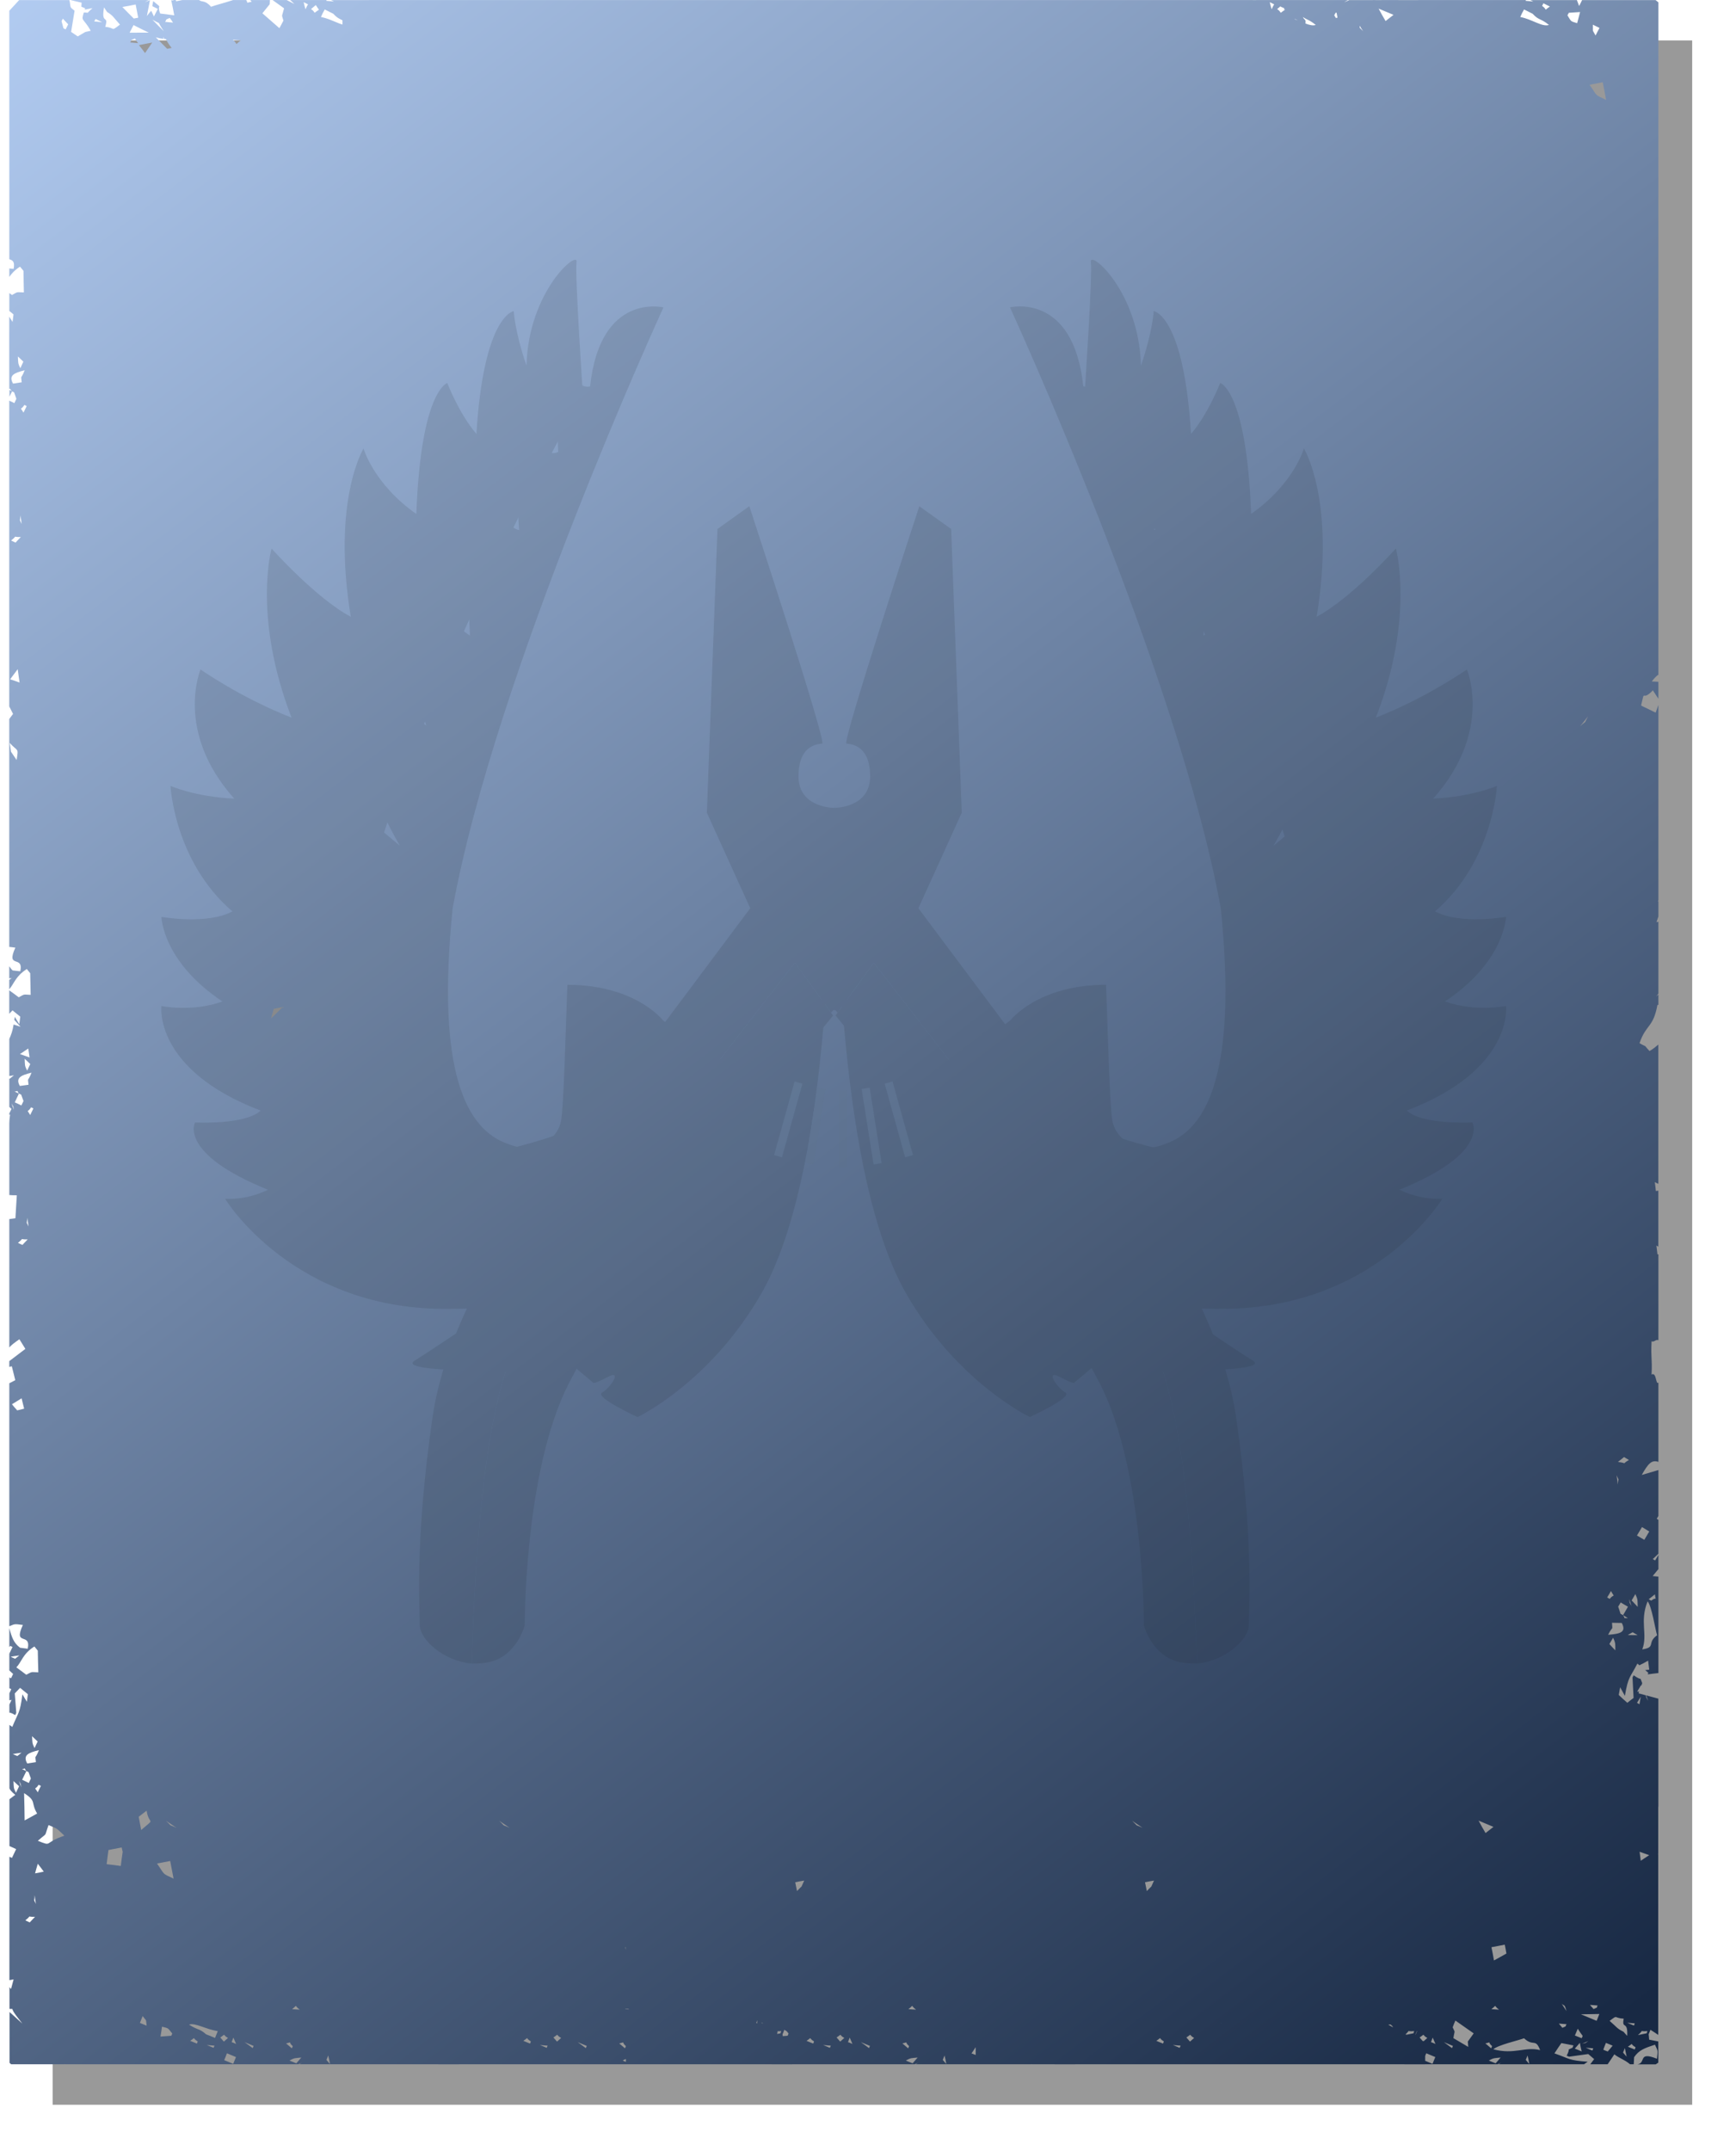
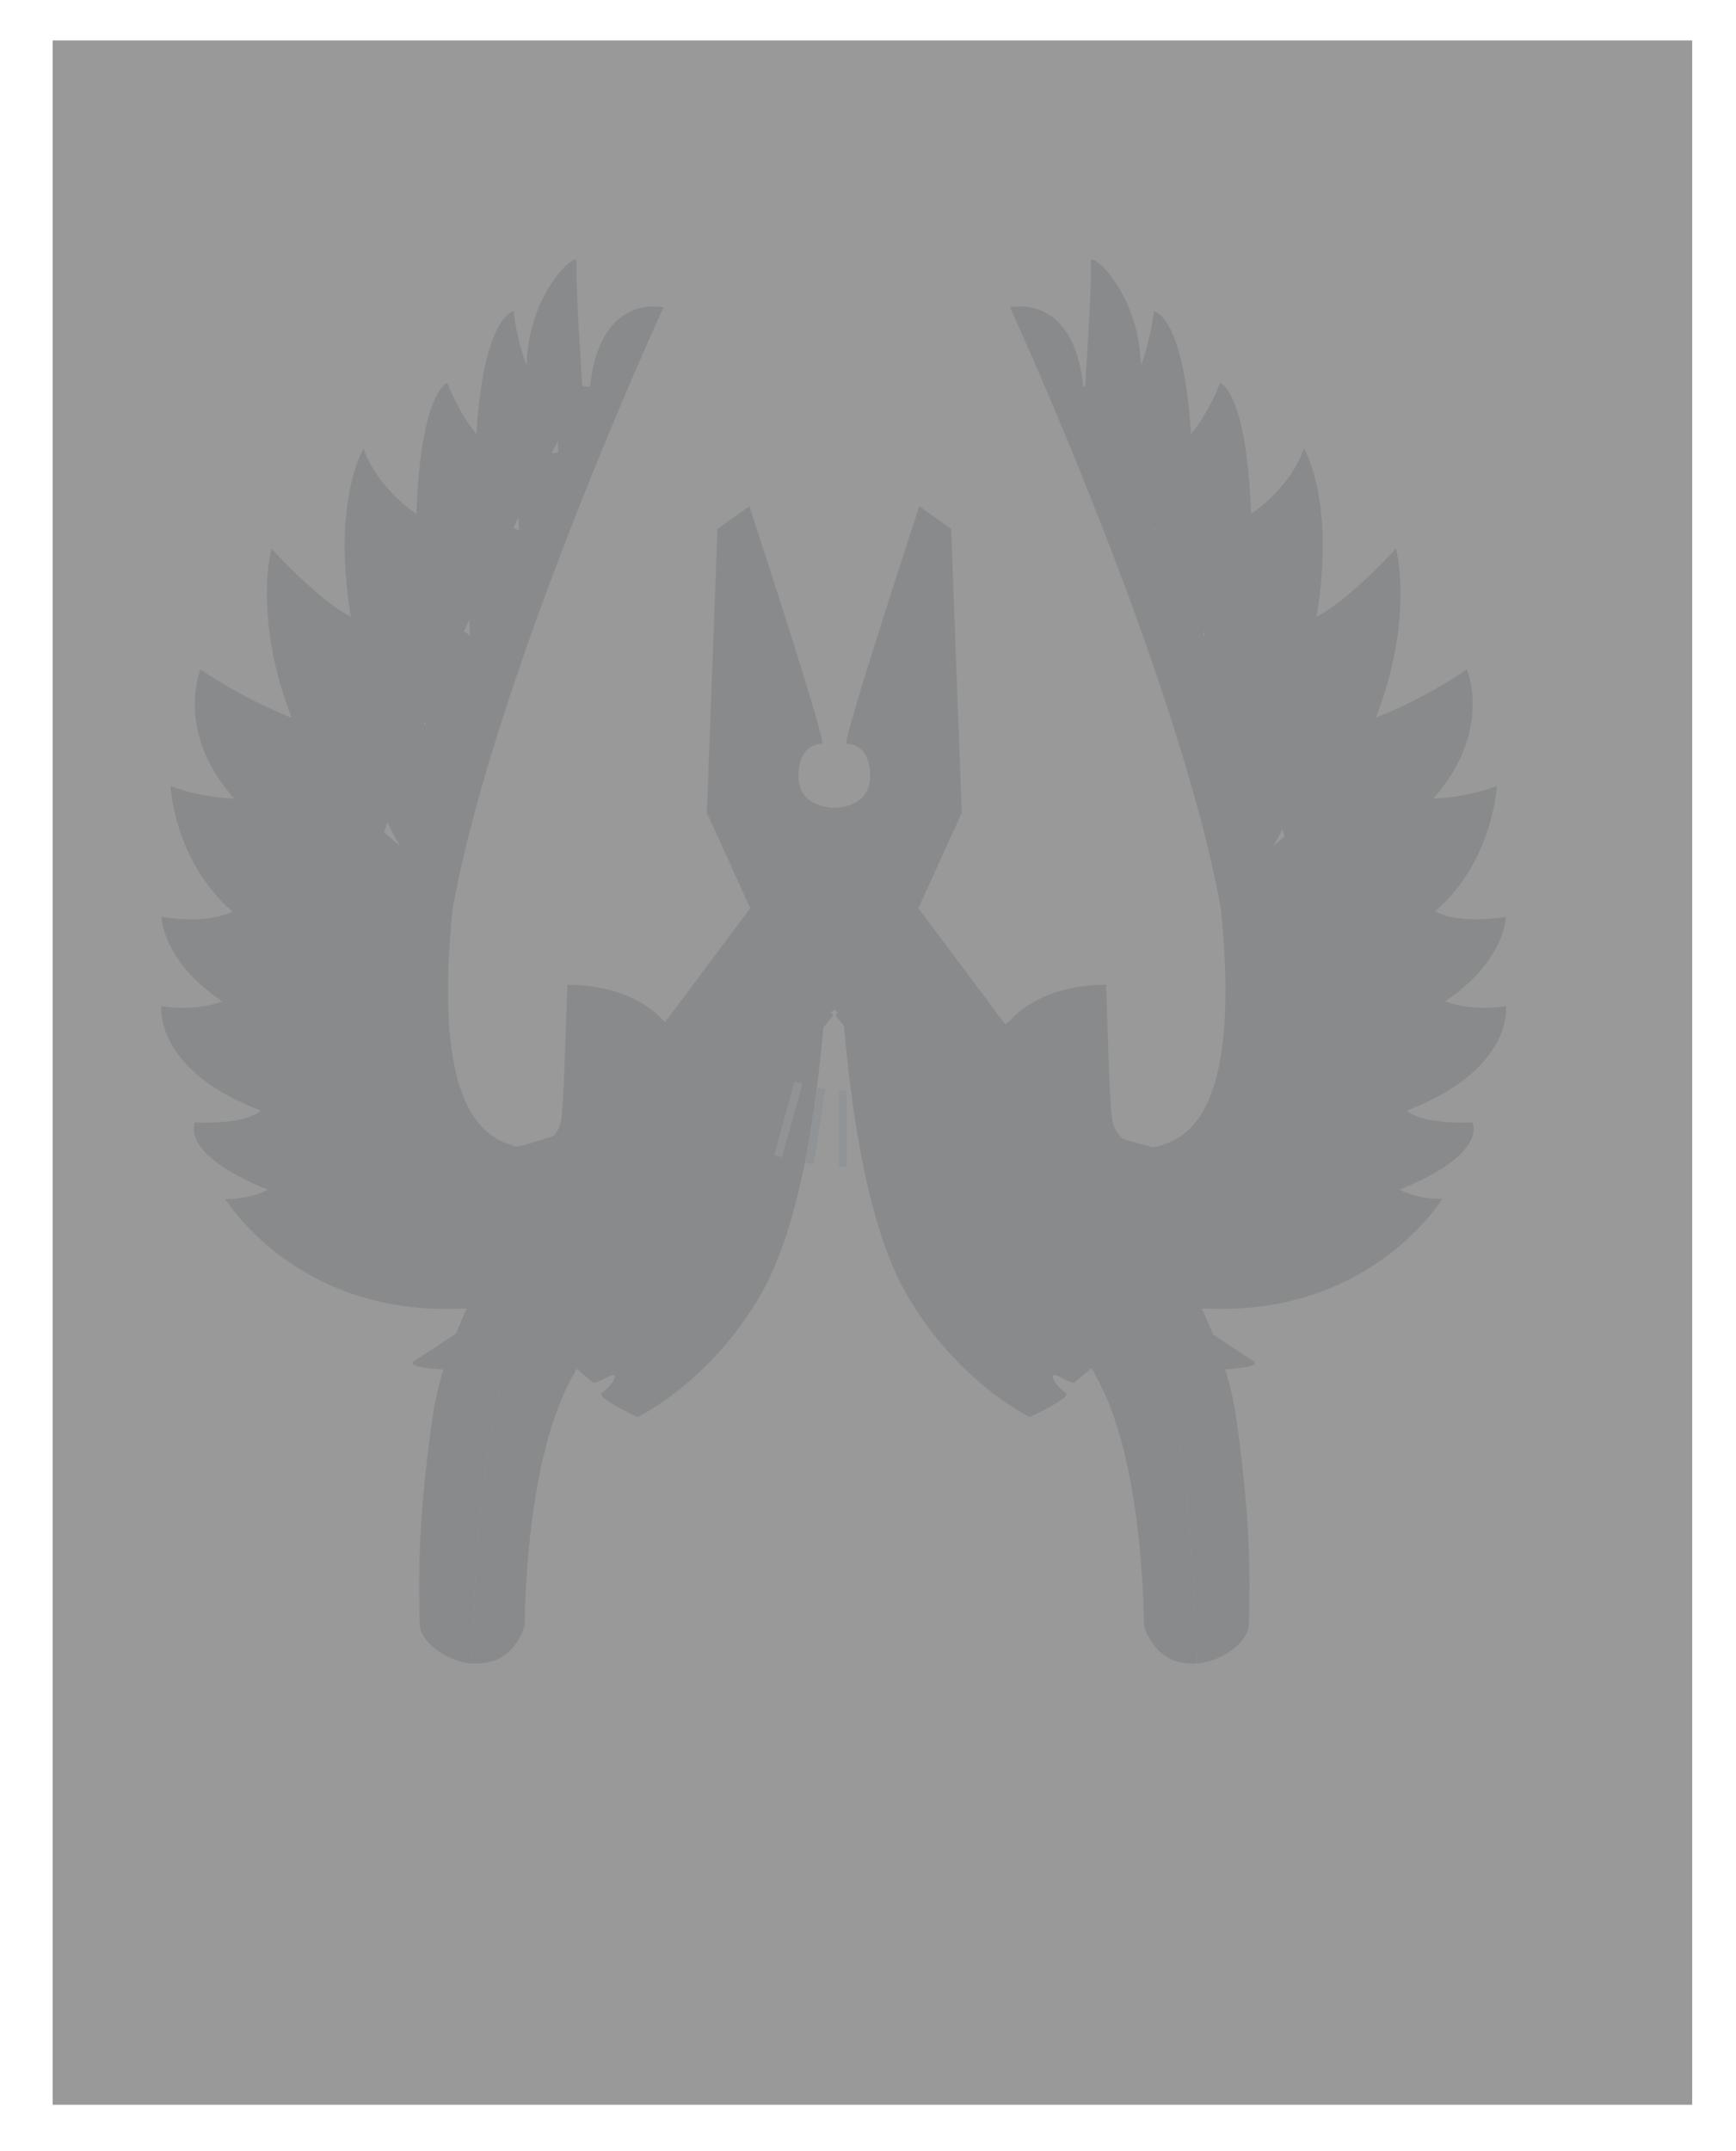
<svg xmlns="http://www.w3.org/2000/svg" width="180" height="223" viewBox="0 0 180 223" fill="none">
  <g filter="url(#filter0_f)">
    <rect x="5.457" y="4.191" width="170" height="214" fill="black" fill-opacity="0.4" />
  </g>
-   <path fill-rule="evenodd" clip-rule="evenodd" d="M170.696 175.754C170.759 175.94 170.828 176.133 170.883 176.319C170.627 175.809 170.703 176.05 170.662 175.749C170.406 175.673 170.151 175.604 169.89 175.542C169.91 175.48 169.938 175.418 169.959 175.356C169.89 175.356 169.821 175.356 169.758 175.356C169.89 175.142 170.021 174.922 170.145 174.703C170.159 174.716 170.173 174.73 170.187 174.744C170.214 174.654 170.242 174.572 170.277 174.482C169.938 173.657 170.373 174.372 169.394 173.67C169.353 173.746 169.311 173.815 169.27 173.891C169.304 174.606 169.339 175.309 169.38 176.018C169.152 176.183 168.945 176.348 168.733 176.521C168.436 176.266 168.138 175.99 167.843 175.709C167.898 175.44 167.933 175.192 167.988 174.911C168.147 175.215 168.32 175.495 168.479 175.799C168.831 173.741 169.004 173.962 169.776 172.454C169.852 172.516 169.921 172.578 169.997 172.64C170.059 172.557 170.142 172.592 170.886 172.15C170.921 172.468 170.962 172.769 171.004 173.086C170.859 173.107 170.721 173.121 170.582 173.134C170.693 173.224 170.797 173.314 170.907 173.403C170.886 173.465 170.866 173.521 170.852 173.576C171.225 173.521 171.589 173.479 171.955 173.438V163.444C171.755 163.43 171.562 163.396 171.361 163.382C171.555 163.141 171.755 162.9 171.955 162.66V161.194C171.845 161.387 171.727 161.587 171.617 161.764C171.534 161.716 171.458 161.674 171.368 161.626C171.562 161.44 171.769 161.247 171.954 161.07V157.549C171.898 157.514 171.829 157.487 171.781 157.445C171.85 157.342 171.905 157.245 171.954 157.142V152.393C171.38 152.558 170.809 152.737 170.228 152.903C170.89 151.726 171.249 151.305 171.954 151.546V143.321C171.67 143.638 171.769 142.179 171.246 142.496C171.328 140.617 171.156 140.941 171.246 139.049C171.543 139.159 171.657 138.82 171.954 138.93V130.024C171.926 130.031 171.898 130.038 171.857 130.038C171.829 129.728 171.774 129.419 171.746 129.123C171.857 129.185 171.885 129.192 171.947 129.233V123.431C171.864 123.444 171.788 123.451 171.691 123.465C171.664 123.169 171.622 122.846 171.581 122.543C171.767 122.646 171.864 122.688 171.947 122.722V108.281C171.636 108.55 171.327 108.798 171.03 108.955C170.278 108.143 170.94 108.672 169.995 108.143C170.698 106.113 171.403 106.601 171.857 104.164C171.885 104.171 171.926 104.171 171.954 104.178V103.104C171.885 103.166 171.843 103.207 171.712 103.318C171.795 103.214 171.871 103.111 171.954 103.001V95.561C171.885 95.568 171.816 95.582 171.753 95.589C171.822 95.403 171.891 95.203 171.954 95.016V93.453C171.94 93.453 171.926 93.453 171.912 93.46C171.94 93.378 171.94 93.357 171.954 93.302V73.073C171.857 73.342 171.767 73.611 171.67 73.878C171.159 73.63 170.664 73.382 170.159 73.142C170.601 71.216 170.166 72.846 171.38 71.566C171.574 71.862 171.767 72.143 171.954 72.439V70.678C171.726 70.664 171.505 70.657 171.271 70.644C171.575 70.237 171.776 70.059 171.954 69.942V0.246L171.664 0.01H164.04C163.943 0.196 163.881 0.375 163.729 0.622C163.653 0.415 163.584 0.208 163.501 0.01H158.672C158.783 0.065 158.879 0.113 158.99 0.162C158.72 0.134 158.451 0.099 158.183 0.086C158.197 0.058 158.211 0.031 158.225 0.003H157.427H154.437H154.078H152.615H152.339H150.29H149.883H148.525H147.064V0.01H145.007C145.003 0.006 144.997 0.006 144.993 0.003H143.268C143.257 0.005 143.245 0.008 143.233 0.01H142.592C142.592 0.008 142.591 0.005 142.591 0.003H142.335C142.333 0.005 142.332 0.008 142.33 0.01H139.857C139.851 0.02 139.846 0.031 139.843 0.041C139.694 0.106 139.542 0.165 139.399 0.225C139.399 0.224 139.397 0.22 139.397 0.218C139.746 0.012 139.713 0.022 139.838 0.003H134.041H131.656H130.254C130.256 0.005 130.259 0.008 130.261 0.01H129.908C129.907 0.008 129.903 0.005 129.898 0.003H129.791H128.435H128.159H126.11H125.703H124.345H120.813H119.088H118.413H118.157H115.66H107.478H97.773H93.986H93.626H92.164H91.887H89.839H89.431H88.076H84.543H82.818H82.143H81.887H79.39H71.208H68.412H64.624H64.265H62.802H62.526H60.478H60.07H58.714H55.182H53.457H52.782H52.526H50.028H41.847H38.253V0.01H35.507H34.317C34.427 0.065 34.524 0.113 34.635 0.162C34.365 0.134 34.096 0.099 33.828 0.086C33.843 0.058 33.857 0.031 33.871 0.003H30.084C30.229 0.141 30.394 0.272 30.526 0.417C30.256 0.272 29.987 0.141 29.724 0.003H28.261C28.655 0.286 29.04 0.568 29.455 0.863C29.192 1.916 29.192 1.392 29.386 2.136C29.248 2.398 29.123 2.653 28.971 2.921C28.391 2.41 27.792 1.895 27.206 1.378C27.448 1.068 27.703 0.76 27.964 0.442C27.973 0.299 27.973 0.148 27.987 0.003H25.938C25.994 0.065 26.049 0.127 26.097 0.182C25.413 0.306 25.759 0.361 25.531 0.003H24.172C23.31 0.293 22.282 0.548 21.881 0.704C21.275 -0.018 20.909 0.251 20.64 0.003H18.914C18.7 0.044 18.479 0.093 18.26 0.134C18.253 0.093 18.239 0.044 18.239 0.003H17.983C17.969 0.024 17.956 0.044 17.942 0.058C17.873 0.044 17.817 0.031 17.755 0.017C17.873 0.541 17.969 1.063 18.066 1.587C17.598 1.532 17.094 1.463 16.605 1.401C16.19 0.258 17.02 1.063 15.888 0.113C15.824 0.382 15.81 0.506 15.797 0.642C15.983 0.739 16.177 0.828 16.368 0.925C16.223 1.187 16.092 1.44 15.961 1.709C15.873 1.511 15.776 1.318 15.679 1.118C15.631 1.18 15.534 1.256 15.23 1.663C15.341 1.118 15.444 0.568 15.548 0.017C15.37 0.099 15.177 0.168 15.004 0.244C15.412 0.003 15.356 0.024 15.486 0.003H7.306C7.698 0.099 8.057 0.189 8.465 0.279C8.458 0.423 8.451 0.554 8.437 0.697C8.576 0.753 8.693 0.808 8.831 0.856C8.802 0.932 8.802 0.939 8.781 1.001C9.044 0.946 9.313 0.897 9.595 0.842C8.802 1.518 9.368 1.283 8.691 1.297C8.389 2.261 8.608 1.792 9.41 3.189C9.223 3.231 9.03 3.272 8.85 3.313C8.588 3.458 8.332 3.617 8.064 3.775C7.85 3.624 7.595 3.458 7.373 3.307C7.491 2.578 7.608 1.84 7.733 1.111C7.147 0.663 7.387 0.849 7.194 0.01H1.985L1.415 0.627L0.966 1.115V26.873C1.256 26.976 1.579 27.066 1.408 27.878C1.263 27.864 1.111 27.843 0.966 27.829V28.703C1.208 28.358 1.518 28.002 2.076 27.643C2.194 27.788 2.311 27.933 2.436 28.078C2.442 28.827 2.463 29.579 2.477 30.314C1.657 30.294 1.897 30.218 1.242 30.583C1.152 30.514 1.062 30.445 0.966 30.383V32.234C1.111 32.358 1.263 32.475 1.401 32.593C1.366 32.855 1.339 33.117 1.304 33.377C1.187 33.204 1.076 33.011 0.959 32.825V40.308C1.045 40.282 1.035 40.287 1.214 40.535C1.138 40.501 1.062 40.461 0.98 40.42V41.121C1.075 40.94 1.161 40.758 1.249 40.57C1.32 40.603 1.391 40.641 1.463 40.673L1.698 41.34C1.629 41.485 1.56 41.637 1.491 41.788C1.318 41.707 1.138 41.625 0.959 41.535V73.232L1.353 74.009C1.214 74.175 1.097 74.368 0.959 74.533V98.163C1.104 98.17 1.27 98.191 1.593 98.239C0.572 100.49 2.475 98.947 2.104 100.69C1.835 100.662 1.572 100.634 1.311 100.6C1.152 100.467 1.083 100.31 0.959 100.173V101.425C1.049 101.412 1.132 101.405 1.214 101.391C1.132 101.453 1.049 101.52 0.959 101.582V102.553C1.484 101.941 1.607 101.21 2.779 100.454C2.904 100.598 3.007 100.743 3.132 100.888C3.145 101.637 3.166 102.389 3.18 103.132C2.36 103.097 2.607 103.028 1.945 103.387C1.62 103.145 1.29 102.897 0.959 102.663V105.093C1.076 104.976 1.18 104.865 1.297 104.741C1.567 104.962 1.836 105.175 2.104 105.394C2.062 105.656 2.035 105.918 2 106.178C1.848 105.93 1.689 105.668 1.537 105.415C1.517 105.553 1.503 105.601 1.482 105.725C1.696 105.96 1.917 106.208 2.13 106.44C1.888 106.364 1.653 106.289 1.413 106.206C1.296 106.907 1.164 107.245 0.964 107.7V111.548C1.123 111.521 1.296 111.5 1.448 111.472C1.303 111.583 1.157 111.7 1.012 111.824C0.999 111.817 0.978 111.81 0.964 111.803V114.748C1.047 114.817 1.109 114.886 1.192 114.955C1.109 115.114 1.047 115.272 0.964 115.424V115.555C0.992 115.548 1.019 115.541 1.047 115.541C0.978 116.003 0.971 116.256 0.964 116.456V123.884C1.192 123.898 1.399 123.918 1.743 123.911C1.688 124.695 1.639 125.495 1.598 126.286C1.391 126.321 1.176 126.348 0.964 126.376V139.681C1.192 139.426 1.503 139.185 2.012 138.835C2.213 139.173 2.434 139.502 2.632 139.833C2.08 140.254 1.529 140.672 0.962 141.1V141.698C1.059 141.677 1.135 141.656 1.225 141.636C1.349 142.111 1.46 142.592 1.584 143.075C1.384 143.185 1.17 143.288 0.964 143.399V168.583C1.584 168.335 1.461 168.335 2.372 168.452C1.33 170.703 3.24 169.167 2.876 170.917C2.607 170.875 2.351 170.848 2.083 170.813C1.415 170.317 1.221 169.733 0.966 168.783V170.744C1.007 170.696 1.028 170.682 1.069 170.62C1.145 170.662 1.214 170.696 1.297 170.737C1.187 170.965 1.09 171.185 0.973 171.418C0.973 171.418 0.973 171.418 0.966 171.411V173.166C1.104 173.29 1.228 173.407 1.36 173.531C1.29 173.682 1.214 173.834 1.145 173.979C1.09 173.951 1.028 173.924 0.973 173.896V175.018C1.042 175.053 1.111 175.08 1.173 175.108C1.104 175.252 1.035 175.39 0.973 175.535V176.257L1.201 176.223L0.973 176.698V177.544C1.028 177.544 1.145 177.538 1.572 177.793C1.607 177.71 1.648 177.641 1.689 177.565C1.634 176.884 1.579 176.223 1.531 175.549C1.717 175.356 1.897 175.163 2.083 174.97C2.353 175.19 2.622 175.411 2.89 175.63C2.848 175.892 2.821 176.154 2.793 176.414C2.634 176.152 2.468 175.897 2.323 175.644C2.068 177.653 1.909 177.467 1.275 179.023C1.171 178.954 1.081 178.878 0.978 178.816V185.389C1.033 185.527 1.151 185.713 1.584 186.063C1.377 186.214 1.176 186.373 0.978 186.518V191.391C0.985 191.384 0.985 191.384 0.992 191.378C1.206 191.481 1.441 191.577 1.674 191.688C1.529 191.998 1.384 192.3 1.239 192.603C1.149 192.561 1.073 192.52 0.976 192.479V205.274C1.121 205.247 1.273 205.219 1.411 205.192C1.315 205.529 1.225 205.865 1.142 206.196C1.087 206.127 1.031 206.058 0.983 205.996V208.254C1.522 208.282 1.024 208.082 1.672 208.942C1.879 209.217 2.094 209.493 2.313 209.774C1.878 209.367 1.43 208.983 0.988 208.576V213.848L1.157 213.993H6.741C6.748 213.986 6.748 213.979 6.748 213.972C6.755 213.979 6.769 213.986 6.783 213.993H30.94C31.058 213.944 31.168 213.896 31.293 213.848C31.092 213.958 31.085 213.965 31.058 213.993H35.531H39.894H40.541H41.282H41.324H42.341H44.666H45.046H45.45C45.443 213.994 45.44 213.998 45.431 214H47.59V213.993H64.897H65.488H65.606H70.65H70.692H74.443H75.091H76.891H79.215H79.595H79.999C79.993 213.994 79.989 213.998 79.98 214H82.139V213.993H94.847C94.965 213.944 95.076 213.896 95.2 213.848C94.999 213.958 94.993 213.965 94.965 213.993H101.165H103.801H104.449H106.248H106.917C106.924 213.986 106.924 213.979 106.924 213.972C106.931 213.979 106.944 213.986 106.958 213.993H108.573H108.953H109.357C109.35 213.994 109.347 213.998 109.338 214H111.497V213.993H125.342H131.095H131.114C131.119 213.991 131.123 213.989 131.128 213.987C131.131 213.989 131.133 213.991 131.136 213.993H131.231H140.067H140.715H142.515H144.839H145.219H145.624C145.617 213.994 145.613 213.998 145.605 214H147.763V213.993H155.29C155.408 213.944 155.518 213.896 155.643 213.848C155.442 213.958 155.435 213.965 155.408 213.993H164.244C164.368 213.903 164.492 213.82 164.624 213.731C162.603 213.586 162.776 213.42 161.175 212.864C161.41 212.505 161.644 212.149 161.891 211.797C162.313 211.873 162.726 211.956 163.147 212.038C163.106 212.114 163.085 212.19 163.057 212.273C162.327 212.638 162.919 212.183 162.444 213.105C162.527 213.14 162.596 213.167 162.686 213.209C163.354 213.112 164.011 213.029 164.679 212.933C164.879 213.112 165.087 213.284 165.292 213.457C165.147 213.636 165.03 213.822 164.891 213.994H166.691C166.926 213.65 167.168 213.3 167.387 212.962C167.871 213.362 168.415 213.486 169.016 213.994H169.396C169.403 213.746 169.417 213.498 169.437 213.259C169.942 212.516 170.527 212.316 171.596 211.964C171.921 212.666 171.907 212.474 171.81 213.424C169.79 212.619 170.714 213.858 169.783 214.003H171.677L171.942 213.825V211.628C171.631 211.566 171.315 211.504 170.997 211.442C170.983 211.256 170.969 211.063 170.942 210.886C171.011 210.734 171.066 210.575 171.128 210.417C171.646 210.755 171.831 210.865 171.935 210.948V192.232C171.921 192.219 171.921 192.219 171.907 192.205C171.921 192.198 171.935 192.191 171.935 192.184V187.302H171.948V177.165V176.962V176.092C171.537 175.975 171.125 175.864 170.696 175.754ZM2.422 37.489C2.318 37.723 2.214 37.944 2.111 38.169C1.828 37.627 1.897 37.578 1.855 36.951C2.042 37.13 2.235 37.309 2.422 37.489ZM1.353 39.767C0.869 38.914 1.463 38.659 2.56 38.383C2.132 39.464 2.173 38.748 2.249 39.629C1.945 39.677 1.648 39.725 1.353 39.767ZM1.724 78.786C1.531 78.497 1.337 78.214 1.138 77.926C1.097 77.616 1.056 77.314 1 77.011C1.862 77.968 1.931 77.444 1.724 78.786ZM1.049 70.423C1.304 70.071 1.574 69.715 1.835 69.37C1.897 69.832 1.966 70.299 2.028 70.754C1.696 70.637 1.373 70.519 1.049 70.423ZM1.607 56.25C1.461 56.175 1.309 56.106 1.151 56.03C1.943 55.411 1.164 55.706 2.157 55.671C1.973 55.859 1.793 56.052 1.607 56.25ZM2.111 53.429C2.166 53.733 2.208 54.027 2.249 54.324C1.98 53.691 2.083 54.248 2.111 53.429ZM2.436 42.774C2.028 42.08 2.132 42.609 2.532 41.976C2.615 42.017 2.691 42.059 2.767 42.1C2.65 42.326 2.546 42.54 2.436 42.774ZM1.194 114.392C1.484 114.909 1.318 114.481 1.436 115.059C1.36 114.84 1.277 114.605 1.194 114.392ZM1.786 146.206C1.6 146.006 1.413 145.792 1.24 145.573C1.572 145.374 1.909 145.153 2.24 144.955C2.33 145.313 2.406 145.67 2.503 146.028C2.263 146.089 2.035 146.158 1.786 146.206ZM2.931 108.693C2.973 108.989 3.028 109.311 3.063 109.622C2.731 109.497 2.394 109.387 2.069 109.27C2.36 109.086 2.65 108.879 2.931 108.693ZM3.139 110.304C3.028 110.538 2.924 110.759 2.814 110.992C2.531 110.44 2.593 110.385 2.558 109.753C2.745 109.939 2.952 110.125 3.139 110.304ZM3.27 111.198C2.841 112.286 2.876 111.564 2.959 112.451C2.655 112.486 2.351 112.534 2.056 112.575C1.586 111.729 2.166 111.467 3.27 111.198ZM3.463 114.909C3.36 115.129 3.249 115.357 3.132 115.589C2.731 114.902 2.841 115.417 3.228 114.785C3.311 114.826 3.387 114.874 3.463 114.909ZM1.532 114.275C1.677 113.971 1.816 113.668 1.961 113.366C1.816 113.297 1.657 113.222 1.512 113.153C2.016 113.111 1.657 112.967 1.961 113.366C2.043 113.401 2.113 113.442 2.195 113.477C2.278 113.69 2.354 113.911 2.437 114.137C2.361 114.288 2.292 114.447 2.216 114.599C1.993 114.481 1.765 114.378 1.532 114.275ZM2.325 129.054C2.166 128.985 2.007 128.923 1.862 128.84C2.648 128.228 1.869 128.516 2.869 128.482C2.698 128.668 2.505 128.861 2.325 129.054ZM2.828 126.245C2.869 126.548 2.911 126.838 2.959 127.139C2.677 126.507 2.793 127.063 2.828 126.245ZM1.104 171.749C1.408 171.694 1.71 171.646 2.007 171.611C1.862 171.721 1.71 171.839 1.565 171.956C1.408 171.887 1.256 171.818 1.104 171.749ZM2.726 173.614C2.38 173.359 2.043 173.097 1.698 172.85C2.278 172.225 2.346 171.459 3.567 170.682C3.684 170.827 3.795 170.972 3.919 171.116C3.933 171.866 3.947 172.624 3.974 173.36C3.139 173.34 3.394 173.264 2.726 173.614ZM3.905 180.531C3.795 180.765 3.691 180.986 3.581 181.219C3.304 180.662 3.366 180.621 3.325 179.986C3.518 180.174 3.712 180.352 3.905 180.531ZM4.035 181.427C3.607 182.515 3.641 181.792 3.724 182.673C3.413 182.721 3.125 182.77 2.821 182.811C2.346 181.949 2.931 181.701 4.035 181.427ZM4.242 185.136C4.125 185.356 4.021 185.577 3.917 185.803C3.503 185.129 3.607 185.644 4.007 185.018C4.083 185.053 4.159 185.101 4.242 185.136ZM1.655 185.853C1.372 185.315 1.434 185.267 1.399 184.634C1.586 184.813 1.793 185 1.98 185.172C1.869 185.405 1.765 185.632 1.655 185.853ZM1.966 184.62C2.249 185.144 2.083 184.703 2.208 185.287C2.125 185.067 2.049 184.841 1.966 184.62ZM1.8 182.039C1.641 181.97 1.482 181.908 1.33 181.832C1.634 181.777 1.938 181.736 2.233 181.694C2.09 181.804 1.938 181.922 1.8 182.039ZM2.297 184.496C2.449 184.2 2.581 183.898 2.733 183.602C2.581 183.533 2.422 183.45 2.277 183.388C2.781 183.347 2.422 183.195 2.733 183.602C2.809 183.636 2.878 183.671 2.961 183.705C3.044 183.926 3.12 184.146 3.202 184.372C3.126 184.517 3.057 184.676 2.988 184.834C2.759 184.717 2.532 184.614 2.297 184.496ZM2.498 185.887C3.836 186.74 3.152 186.823 3.85 188C3.429 188.241 2.988 188.482 2.553 188.715C2.546 187.772 2.525 186.837 2.498 185.887ZM3.083 199.288C2.931 199.212 2.786 199.15 2.627 199.074C3.413 198.455 2.634 198.75 3.634 198.709C3.456 198.895 3.263 199.088 3.083 199.288ZM3.594 196.473C3.636 196.777 3.677 197.066 3.719 197.368C3.442 196.734 3.567 197.285 3.594 196.473ZM3.636 194.202C3.726 193.878 3.816 193.535 3.919 193.204C4.12 193.473 4.354 193.756 4.539 194.023C4.249 194.092 3.945 194.154 3.636 194.202ZM3.924 190.828C5.021 189.858 4.532 190.552 5.035 189.196C6.097 189.63 5.869 189.561 6.677 190.297C4.449 191.041 5.505 191.455 3.924 190.828ZM6.802 3.052C6.74 3.01 6.664 2.976 6.581 2.934C6.512 2.679 6.443 2.431 6.38 2.185C6.436 2.102 6.477 2.012 6.519 1.93C6.698 2.123 6.878 2.329 7.071 2.522C6.974 2.702 6.898 2.874 6.802 3.052ZM17.259 2.005C17.384 1.957 17.501 1.902 17.605 1.861C17.729 2.019 17.833 2.178 17.942 2.343C17.66 2.316 17.405 2.302 17.121 2.267C17.17 2.178 17.218 2.102 17.259 2.005ZM14.066 0.465C14.156 0.927 14.239 1.387 14.329 1.835C14.17 1.861 14.011 1.895 13.873 1.923C13.472 1.532 13.08 1.125 12.686 0.725C13.156 0.649 13.61 0.56 14.066 0.465ZM9.767 2.219C9.809 2.136 9.864 2.047 9.912 1.964C10.127 2.074 10.348 2.185 10.588 2.302C10.32 2.267 10.044 2.247 9.767 2.219ZM10.79 0.76C10.886 0.925 10.997 1.084 11.107 1.242C11.769 1.656 11.727 1.766 12.439 2.55C11.424 3.32 12.031 2.879 10.912 2.784C11.313 1.463 10.451 2.64 10.79 0.76ZM12.527 193.437C12.037 193.361 11.541 193.306 11.057 193.251C11.113 192.761 11.182 192.274 11.244 191.784C11.714 191.695 12.168 191.605 12.617 191.515C12.659 191.66 12.672 191.826 12.721 191.97C12.652 192.453 12.576 192.956 12.527 193.437ZM13.845 2.598C14.37 2.867 14.886 3.129 15.425 3.382C14.757 3.389 14.101 3.382 13.439 3.389C13.576 3.12 13.707 2.865 13.845 2.598ZM13.493 4.401C13.548 4.311 13.603 4.229 13.638 4.132C13.762 4.091 13.873 4.036 13.99 3.987C14.094 4.153 14.204 4.318 14.322 4.477C14.052 4.449 13.769 4.422 13.493 4.401ZM14.507 209.708C14.603 209.474 14.7 209.24 14.79 209C15.266 209.633 15.094 209.221 15.204 209.991C14.969 209.895 14.735 209.805 14.507 209.708ZM14.638 189.706C14.548 189.251 14.465 188.791 14.382 188.336C14.652 188.122 14.935 187.908 15.203 187.703C15.439 189.301 16.218 188.338 14.638 189.706ZM15.039 5.502C14.831 5.226 14.631 4.951 14.405 4.677C14.867 4.587 15.329 4.504 15.785 4.408C15.527 4.78 15.28 5.138 15.039 5.502ZM16.983 3.231C16.577 2.833 16.19 2.433 15.797 2.033C16.893 2.674 16.121 1.978 16.983 3.231ZM16.921 3.81C16.962 3.893 16.997 3.961 17.038 4.042C17.398 4.063 16.976 3.92 17.798 4.973C17.64 4.994 17.494 5.028 17.335 5.063C16.942 4.663 16.55 4.27 16.149 3.865C16.584 3.989 16.817 4.017 16.962 4.03C16.942 3.955 16.928 3.913 16.921 3.81ZM17.764 211.037C17.377 211.065 17.02 211.099 16.64 211.12C16.702 210.782 16.75 210.432 16.798 210.095C17.536 210.281 17.37 210.219 17.861 210.803C17.826 210.885 17.798 210.954 17.764 211.037ZM16.28 193.182C16.736 193.092 17.204 193.01 17.646 192.92C17.771 193.532 17.888 194.138 17.999 194.75C16.755 194.161 17.149 194.428 16.28 193.182ZM17.211 188.749C17.577 188.991 17.942 189.246 18.301 189.485C17.315 189.018 18.018 189.508 17.211 188.749ZM20.419 211.849C20.191 211.766 19.956 211.656 19.722 211.566C20.384 211.125 19.861 211.256 20.501 211.621C20.474 211.697 20.446 211.773 20.419 211.849ZM22.144 212.29C21.916 212.187 21.681 212.097 21.441 212C21.71 212.021 21.973 212.042 22.241 212.063C22.199 212.138 22.185 212.214 22.144 212.29ZM22.296 211.265C21.978 211.134 21.676 210.996 21.365 210.886C20.648 210.246 20.538 210.493 19.6 209.881C20.241 209.66 21.344 210.377 22.579 210.555C22.481 210.796 22.386 211.03 22.296 211.265ZM22.84 211.216C23.508 210.775 22.992 210.913 23.64 211.265C23.501 211.389 23.356 211.52 23.211 211.644C23.082 211.499 22.971 211.361 22.84 211.216ZM24.178 213.95C23.868 213.819 23.558 213.695 23.247 213.564C23.358 213.329 23.434 213.095 23.531 212.855C23.855 212.986 24.151 213.11 24.469 213.248C24.365 213.474 24.289 213.701 24.178 213.95ZM24.02 211.697C24.075 211.539 24.144 211.38 24.199 211.228C24.289 211.442 24.393 211.663 24.482 211.888C24.323 211.814 24.178 211.752 24.02 211.697ZM24.144 4.111C24.406 4.139 24.69 4.167 24.971 4.18C24.241 4.732 24.752 4.649 24.144 4.111ZM26.199 212.318C25.93 212.111 25.646 211.904 25.358 211.699C25.676 211.837 25.992 211.961 26.296 212.092C26.268 212.173 26.241 212.235 26.199 212.318ZM28.104 105.586C28.194 105.248 28.291 104.919 28.387 104.581C28.691 104.519 29.001 104.464 29.305 104.402C28.897 104.8 28.503 105.186 28.104 105.586ZM31.077 208.332C30.814 208.318 30.558 208.297 30.284 208.283C30.918 207.796 30.443 207.865 31.077 208.332ZM30.353 212.111C30.325 212.194 30.298 212.262 30.256 212.338C30.07 212.173 29.862 212 29.662 211.828C30.401 211.683 29.793 211.616 30.353 212.111ZM30.724 213.894C30.496 213.798 30.255 213.708 30.021 213.612C30.56 213.302 30.607 213.371 31.242 213.295C31.063 213.501 30.89 213.701 30.724 213.894ZM31.678 0.966C31.602 0.725 31.54 0.47 31.484 0.224C31.636 0.306 31.774 0.375 31.94 0.451C31.828 0.615 31.747 0.801 31.678 0.966ZM32.249 0.939C32.408 0.801 32.588 0.663 32.747 0.525C32.843 0.684 32.961 0.856 33.071 1.008C32.318 1.497 32.871 1.359 32.249 0.939ZM33.85 213.543C33.906 213.391 33.975 213.233 34.03 213.081C34.106 213.377 34.168 213.672 34.217 213.969C34.092 213.825 33.975 213.688 33.85 213.543ZM35.508 2.545C34.888 2.366 34.134 1.923 33.277 1.764C33.388 1.502 33.519 1.233 33.671 0.98C33.954 1.125 34.27 1.283 34.56 1.428C34.971 1.873 35.196 1.947 35.508 2.102V2.545ZM51.754 188.749C52.12 188.991 52.484 189.246 52.844 189.485C51.858 189.018 52.56 189.508 51.754 188.749ZM54.961 211.849C54.733 211.766 54.498 211.656 54.265 211.566C54.927 211.125 54.403 211.256 55.044 211.621C55.016 211.697 54.989 211.773 54.961 211.849ZM56.687 212.29C56.459 212.187 56.224 212.097 55.984 212C56.253 212.021 56.516 212.042 56.783 212.063C56.742 212.138 56.728 212.214 56.687 212.29ZM57.756 211.644C57.624 211.499 57.514 211.361 57.383 211.216C58.051 210.775 57.535 210.913 58.182 211.265C58.046 211.389 57.901 211.52 57.756 211.644ZM60.742 212.318C60.472 212.111 60.189 211.904 59.901 211.699C60.218 211.837 60.535 211.961 60.839 212.092C60.811 212.173 60.783 212.235 60.742 212.318ZM64.883 201.852V202.126C64.866 202.038 64.852 201.95 64.833 201.862C64.851 201.859 64.866 201.855 64.883 201.852ZM64.896 212.111C64.868 212.194 64.84 212.262 64.799 212.338C64.612 212.173 64.405 212 64.205 211.828C64.944 211.683 64.336 211.616 64.896 212.111ZM64.897 213.744C64.785 213.7 64.674 213.657 64.564 213.61C64.7 213.531 64.806 213.477 64.897 213.439V213.744ZM64.826 208.283C64.854 208.263 64.868 208.249 64.89 208.23V208.256C65.177 208.271 65.172 208.225 65.201 208.306C65.077 208.299 64.956 208.29 64.826 208.283ZM78.514 209.75C78.48 209.736 78.445 209.722 78.41 209.708C78.45 209.614 78.486 209.515 78.526 209.419C78.505 209.569 78.5 209.679 78.514 209.75ZM78.913 209.695C78.967 209.7 79.02 209.702 79.074 209.707C79.075 209.726 79.077 209.741 79.079 209.764C79.024 209.741 78.968 209.717 78.913 209.695ZM80.927 210.782C80.809 210.806 80.699 210.829 80.583 210.853C80.599 210.758 80.612 210.663 80.628 210.568C80.711 210.572 80.822 210.572 81.003 210.556C80.982 210.63 80.954 210.706 80.927 210.782ZM81.668 211.037C81.493 211.049 81.328 211.061 81.16 211.075C81.153 211.013 81.151 210.948 81.141 210.887C81.21 210.736 81.265 210.577 81.328 210.418C81.43 210.486 81.511 210.537 81.588 210.587C81.64 210.653 81.683 210.708 81.764 210.805C81.73 210.885 81.702 210.954 81.668 211.037ZM82.134 189.454V189.439C82.158 189.454 82.183 189.472 82.205 189.487C82.176 189.472 82.16 189.466 82.134 189.454ZM82.64 196.039C82.578 195.729 82.509 195.427 82.454 195.124C82.758 195.062 83.074 195 83.385 194.952C82.903 195.956 83.378 195.234 82.64 196.039ZM84.322 211.849C84.094 211.766 83.859 211.656 83.626 211.566C84.288 211.125 83.764 211.256 84.405 211.621C84.378 211.697 84.35 211.773 84.322 211.849ZM86.048 212.29C85.82 212.187 85.585 212.097 85.345 212C85.614 212.021 85.877 212.042 86.144 212.063C86.103 212.138 86.089 212.214 86.048 212.29ZM87.117 211.644C86.986 211.499 86.875 211.361 86.744 211.216C87.412 210.775 86.896 210.913 87.543 211.265C87.407 211.389 87.262 211.52 87.117 211.644ZM87.924 211.697C87.979 211.539 88.048 211.38 88.103 211.228C88.193 211.442 88.296 211.663 88.386 211.888C88.227 211.814 88.082 211.752 87.924 211.697ZM90.103 212.318C89.834 212.111 89.55 211.904 89.262 211.699C89.58 211.837 89.896 211.961 90.2 212.092C90.172 212.173 90.145 212.235 90.103 212.318ZM94.981 208.332C94.718 208.318 94.462 208.297 94.188 208.283C94.822 207.796 94.347 207.865 94.981 208.332ZM94.257 212.111C94.229 212.194 94.202 212.262 94.16 212.338C93.974 212.173 93.766 212 93.566 211.828C94.305 211.683 93.697 211.616 94.257 212.111ZM94.628 213.894C94.4 213.798 94.158 213.708 93.925 213.612C94.464 213.302 94.511 213.371 95.146 213.295C94.967 213.501 94.794 213.701 94.628 213.894ZM97.754 213.543C97.81 213.391 97.879 213.233 97.934 213.081C98.01 213.377 98.072 213.672 98.121 213.969C97.996 213.825 97.879 213.688 97.754 213.543ZM101.167 213.026C101.036 212.976 100.899 212.926 100.734 212.867C100.875 212.652 101.022 212.438 101.167 212.223V213.026ZM117.385 188.749C117.751 188.991 118.115 189.246 118.475 189.485C117.489 189.018 118.191 189.508 117.385 188.749ZM118.91 196.039C118.848 195.729 118.779 195.427 118.723 195.124C119.027 195.062 119.343 195 119.654 194.952C119.172 195.956 119.647 195.234 118.91 196.039ZM120.592 211.849C120.364 211.766 120.129 211.656 119.896 211.566C120.558 211.125 120.034 211.256 120.675 211.621C120.647 211.697 120.62 211.773 120.592 211.849ZM122.318 212.29C122.09 212.187 121.855 212.097 121.615 212C121.884 212.021 122.147 212.042 122.414 212.063C122.373 212.138 122.359 212.214 122.318 212.29ZM123.387 211.644C123.255 211.499 123.145 211.361 123.014 211.216C123.682 210.775 123.166 210.913 123.813 211.265C123.677 211.389 123.532 211.52 123.387 211.644ZM126.618 209.729C126.62 209.724 126.622 209.721 126.623 209.715C126.641 209.736 126.654 209.757 126.672 209.777C126.654 209.76 126.635 209.745 126.618 209.729ZM131.867 0.935C131.858 0.928 131.844 0.918 131.838 0.911C131.768 0.687 131.71 0.453 131.658 0.224C131.81 0.306 131.948 0.375 132.114 0.451C132.009 0.606 131.933 0.778 131.867 0.935ZM132.423 0.939C132.542 0.835 132.67 0.732 132.794 0.63C132.793 0.653 132.793 0.675 132.789 0.697C132.907 0.744 133.012 0.791 133.126 0.834C133.14 0.854 133.154 0.875 133.169 0.897C133.157 0.934 133.15 0.956 133.135 1.001C133.164 0.994 133.197 0.989 133.226 0.984C133.231 0.992 133.237 1.001 133.243 1.008C132.492 1.497 133.045 1.359 132.423 0.939ZM134.25 1.993C134.256 1.985 134.261 1.974 134.266 1.964C134.363 2.014 134.471 2.068 134.573 2.118C134.468 2.074 134.361 2.033 134.25 1.993ZM135.352 2.435C135.439 1.947 135.195 2.081 135.102 1.762C135.489 2.057 135.736 2.024 136.425 2.585C136.123 2.686 135.76 2.591 135.352 2.435ZM138.515 1.866C138.466 1.787 138.421 1.709 138.342 1.585C138.397 1.488 138.439 1.413 138.487 1.323C138.52 1.321 138.551 1.32 138.584 1.316C138.617 1.488 138.649 1.663 138.682 1.831C138.623 1.843 138.572 1.856 138.515 1.866ZM140.981 2.871C140.981 2.815 140.981 2.745 140.979 2.667C141.048 2.79 141.15 2.958 141.339 3.231C141.214 3.112 141.1 2.991 140.981 2.871ZM143.952 209.881C144.021 209.857 144.114 209.879 144.193 209.876C144.263 209.962 144.371 209.993 144.451 210.165C144.311 210.096 144.157 210.015 143.952 209.881ZM143.667 2.181C143.411 1.747 143.169 1.328 142.943 0.894C143.454 1.108 143.964 1.328 144.489 1.54C144.206 1.762 143.936 1.974 143.667 2.181ZM146.558 210.782C146.307 210.832 146.071 210.882 145.831 210.932C145.798 210.92 145.767 210.904 145.734 210.892C146.33 210.341 145.686 210.641 146.634 210.555C146.613 210.63 146.586 210.706 146.558 210.782ZM146.777 210.942C146.776 210.923 146.774 210.904 146.772 210.886C146.822 210.777 146.864 210.663 146.907 210.549C146.915 210.551 146.924 210.555 146.933 210.556C146.879 210.687 146.829 210.813 146.777 210.942ZM156.195 202.515C155.76 202.757 155.34 202.998 154.905 203.231C154.822 202.776 154.746 202.322 154.643 201.86C155.106 201.771 155.567 201.688 156.023 201.592C156.093 201.904 156.14 202.207 156.195 202.515ZM155.43 208.332C155.168 208.318 154.912 208.297 154.637 208.283C155.271 207.796 154.796 207.865 155.43 208.332ZM147.617 211.599C147.58 211.592 147.544 211.585 147.51 211.578C147.402 211.458 147.306 211.339 147.193 211.216C147.862 210.775 147.345 210.913 147.993 211.265C147.872 211.373 147.744 211.489 147.617 211.599ZM148.532 213.95C148.278 213.843 148.026 213.739 147.772 213.634V213.134C147.807 213.041 147.846 212.95 147.884 212.854C148.209 212.985 148.504 213.109 148.822 213.246C148.719 213.474 148.643 213.701 148.532 213.95ZM148.373 211.697C148.428 211.539 148.497 211.38 148.553 211.228C148.643 211.442 148.746 211.663 148.836 211.888C148.677 211.814 148.532 211.752 148.373 211.697ZM150.553 212.318C150.283 212.111 150 211.904 149.712 211.699C150.029 211.837 150.346 211.961 150.649 212.092C150.622 212.173 150.594 212.235 150.553 212.318ZM152.237 212.193C151.725 211.883 151.216 211.587 150.698 211.285C150.836 210.35 150.905 210.817 150.622 210.163C150.712 209.929 150.795 209.702 150.905 209.462C151.553 209.91 152.175 210.356 152.802 210.791C152.601 211.073 152.394 211.356 152.194 211.637C152.209 211.821 152.223 212.007 152.237 212.193ZM154.852 189.384C154.568 189.604 154.299 189.818 154.031 190.023C153.776 189.589 153.534 189.17 153.308 188.736C153.815 188.949 154.327 189.17 154.852 189.384ZM154.707 212.111C154.679 212.194 154.651 212.262 154.61 212.338C154.423 212.173 154.216 212 154.016 211.828C154.755 211.683 154.147 211.616 154.707 212.111ZM155.078 213.894C154.85 213.798 154.608 213.708 154.375 213.612C154.914 213.302 154.96 213.371 155.596 213.295C155.416 213.501 155.244 213.701 155.078 213.894ZM158.204 213.543C158.259 213.391 158.328 213.233 158.384 213.081C158.46 213.377 158.522 213.672 158.57 213.969C158.446 213.825 158.328 213.688 158.204 213.543ZM154.845 212.442C155.28 212.007 157.439 211.52 158.024 211.299C158.99 212.207 159.211 211.251 159.688 212.524C158.121 212.138 157.017 213.019 154.845 212.442ZM157.631 1.764C157.741 1.502 157.872 1.233 158.024 0.98C158.308 1.125 158.624 1.283 158.914 1.428C159.575 2.143 159.72 1.869 160.605 2.585C159.893 2.826 158.865 1.992 157.631 1.764ZM159.893 0.608C159.948 0.518 159.99 0.436 160.031 0.339C160.252 0.449 160.473 0.567 160.7 0.677C159.976 1.173 160.522 1.035 159.893 0.608ZM170.123 175.885C170.081 176.161 170.033 176.409 169.992 176.669C169.902 176.621 169.819 176.579 169.736 176.531C169.862 176.333 169.993 176.099 170.123 175.885ZM166.743 169.471C167.259 168.425 167.192 169.161 167.144 168.225C167.482 168.239 167.819 168.232 168.157 168.245C168.662 169.209 167.992 169.374 166.743 169.471ZM167.489 171.087C167.282 170.873 167.068 170.653 166.869 170.427C167.007 170.213 167.132 169.986 167.256 169.774C167.544 170.386 167.475 170.441 167.489 171.087ZM168.289 167.441C168.199 167.385 168.123 167.33 168.033 167.303C167.95 167.041 167.874 166.8 167.784 166.553C167.881 166.408 167.95 166.264 168.047 166.119C168.289 166.264 168.544 166.422 168.798 166.56C168.62 166.855 168.455 167.158 168.289 167.441C168.448 167.544 168.627 167.627 168.786 167.751C168.22 167.694 168.607 167.901 168.289 167.441ZM168.772 169.498C168.945 169.402 169.118 169.305 169.284 169.209C169.449 169.312 169.622 169.402 169.795 169.505C169.448 169.512 169.109 169.505 168.772 169.498ZM170.282 170.986C170.874 169.429 169.985 168.101 170.835 166.002C171.277 166.539 171.613 168.866 171.821 169.519C170.717 170.31 171.752 170.758 170.282 170.986ZM171.593 165.278C171.683 166.069 171.814 165.457 171.206 165.931C171.123 165.876 171.033 165.834 170.95 165.786C171.166 165.623 171.385 165.45 171.593 165.278ZM170.254 158.305C170.496 158.457 170.752 158.602 171.005 158.76C170.833 159.043 170.667 159.339 170.494 159.627C170.239 159.489 169.99 159.331 169.729 159.179C169.904 158.891 170.083 158.588 170.254 158.305ZM169.565 165.252C169.855 165.878 169.779 165.905 169.807 166.581C169.6 166.353 169.385 166.133 169.18 165.907C169.303 165.691 169.434 165.471 169.565 165.252ZM169.171 166.496C168.86 165.912 169.033 166.386 168.929 165.767C169.012 166.015 169.095 166.257 169.171 166.496ZM168.392 151.045C168.558 151.155 168.731 151.245 168.897 151.348C168 151.865 168.883 151.672 167.758 151.555C167.971 151.388 168.185 151.217 168.392 151.045ZM167.745 153.901C167.71 153.57 167.669 153.261 167.62 152.937C167.909 153.647 167.798 153.054 167.745 153.901ZM167.033 164.935C167.468 165.712 167.372 165.156 166.895 165.754C166.819 165.691 166.729 165.643 166.639 165.602C166.777 165.388 166.902 165.169 167.033 164.935ZM165.157 2.557C165.392 2.667 165.606 2.778 165.847 2.895C165.701 3.157 165.577 3.412 165.439 3.679C165.054 2.955 165.185 3.438 165.157 2.557ZM166.18 8.527C166.304 9.138 166.422 9.745 166.532 10.357C165.29 9.764 165.684 10.033 164.814 8.787C165.268 8.697 165.738 8.616 166.18 8.527ZM164.66 74.264C164.121 75.234 164.639 74.54 163.84 75.29C164.116 74.966 164.384 74.602 164.66 74.264ZM162.321 210.074C162.218 210.115 162.107 210.17 161.997 210.212C161.886 210.074 161.755 209.922 161.631 209.777C161.9 209.805 162.156 209.819 162.423 209.839C162.397 209.915 162.349 209.991 162.321 210.074ZM161.929 207.727C162.213 207.982 162.213 207.72 162.427 208.476C162.266 208.228 162.087 207.975 161.929 207.727ZM162.522 1.587C162.577 1.49 162.619 1.414 162.667 1.325C163.061 1.297 163.439 1.27 163.833 1.249C163.729 1.628 163.639 2.019 163.529 2.405C162.791 2.178 162.95 2.261 162.522 1.587ZM164.102 211.051C164.068 211.141 164.04 211.223 163.992 211.292C163.764 211.196 163.536 211.106 163.296 211.01C163.406 210.775 163.482 210.541 163.593 210.308C163.75 210.562 163.923 210.81 164.102 211.051ZM163.287 212.373C163.46 212.173 163.646 211.966 163.812 211.768C163.86 212.071 163.929 212.359 163.999 212.662C163.757 212.559 163.529 212.462 163.287 212.373ZM164.701 211.582C164.19 211.899 164.619 211.713 164.04 211.864C164.273 211.773 164.487 211.671 164.701 211.582ZM165.109 212.573C164.874 212.476 164.646 212.38 164.42 212.283C164.682 212.304 164.945 212.318 165.199 212.338C165.164 212.414 165.144 212.49 165.109 212.573ZM165.549 209.488C165.011 209.26 164.467 209.04 163.921 208.814C164.555 208.807 165.19 208.793 165.831 208.78C165.743 209.021 165.646 209.248 165.549 209.488ZM164.86 207.844C165.13 207.858 165.385 207.871 165.646 207.899C165.619 207.975 165.591 208.044 165.563 208.126C165.453 208.175 165.342 208.216 165.232 208.271C165.102 208.126 164.985 207.989 164.86 207.844ZM166.701 212.669C166.549 212.614 166.384 212.552 166.239 212.483C166.328 212.249 166.411 212.014 166.515 211.775C166.75 211.878 166.978 211.968 167.211 212.064C167.04 212.269 166.874 212.476 166.701 212.669ZM168.289 212.779C168.344 212.628 168.42 212.462 168.475 212.311C168.53 212.614 168.6 212.91 168.662 213.205C168.537 213.06 168.406 212.922 168.289 212.779ZM168.717 211.051C168.593 210.906 168.461 210.768 168.337 210.624C167.648 210.286 167.689 210.182 166.895 209.495C167.805 208.807 167.261 209.205 168.358 209.267C168.13 210.439 168.807 209.391 168.717 211.051ZM169.496 212.462C169.261 212.366 169.033 212.276 168.786 212.173C169.461 211.739 168.931 211.863 169.586 212.228C169.565 212.311 169.537 212.38 169.496 212.462ZM168.724 209.695C168.986 209.722 169.249 209.729 169.503 209.75C169.475 209.833 169.441 209.908 169.427 209.984C169.185 209.888 168.957 209.791 168.724 209.695ZM170.738 210.782C170.427 210.844 170.13 210.906 169.834 210.968C170.593 210.301 169.821 210.644 170.814 210.555C170.793 210.63 170.765 210.706 170.738 210.782ZM170.123 192.894C170.088 192.584 170.047 192.282 170.005 191.965C170.337 192.075 170.66 192.2 170.999 192.317C170.703 192.508 170.413 192.708 170.123 192.894Z" fill="url(#paint0_linear)" />
  <g opacity="0.13">
    <path d="M156.156 104.282C156.156 104.282 152.947 104.943 149.832 103.811C156.063 99.662 156.156 95.043 156.156 95.043C156.156 95.043 151.437 95.891 148.794 94.477C154.834 89.291 155.213 81.465 155.213 81.465C155.213 81.465 152.664 82.597 148.604 82.786C154.834 75.808 152.098 69.397 152.098 69.397C152.098 69.397 147.943 72.32 142.658 74.394C146.717 63.928 144.734 56.857 144.734 56.857C144.734 56.857 140.108 62.042 136.522 63.928C138.503 51.86 135.199 46.486 135.199 46.486C135.199 46.486 134.161 50.164 129.724 53.274C129.251 40.452 126.515 39.698 126.515 39.698C126.515 39.698 125.287 42.902 123.492 44.977C122.738 32.626 119.622 32.249 119.622 32.249C119.622 32.249 119.528 34.323 118.3 37.906C118.111 30.175 112.919 25.838 113.108 27.158C113.297 28.477 112.447 41.018 112.447 41.018C112.447 41.018 154.609 114.863 128.764 119.568C121.361 120.915 108.383 116.593 87.241 103.244C87.619 107.204 88.657 124.836 93.943 134.075C99.231 143.316 106.782 146.898 106.782 146.898C106.782 146.898 111.314 144.824 110.464 144.352C109.615 143.881 108.293 141.9 109.898 142.749C111.503 143.597 111.408 143.316 111.408 143.316L113.202 141.806L115.563 142.089C115.563 142.089 132.177 142.467 129.912 141.053C127.648 139.639 121.983 135.773 121.983 135.773C121.983 135.773 109.805 135.396 126.137 135.678C142.469 135.962 149.55 124.271 149.55 124.271C149.55 124.271 147.378 124.458 145.113 123.328C154.458 119.555 152.666 116.351 152.666 116.351C152.666 116.351 147.474 116.634 145.868 115.125C157.006 110.882 156.156 104.282 156.156 104.282Z" fill="#1E2A31" />
    <path d="M44.129 119.573C18.282 114.869 60.445 41.024 60.445 41.024C60.445 41.024 59.595 28.484 59.783 27.164C59.972 25.844 54.78 30.181 54.591 37.912C53.364 34.33 53.27 32.255 53.27 32.255C53.27 32.255 50.154 32.632 49.399 44.983C47.605 42.909 46.378 39.704 46.378 39.704C46.378 39.704 43.64 40.458 43.168 53.281C38.732 50.17 37.693 46.492 37.693 46.492C37.693 46.492 34.388 51.867 36.371 63.934C32.783 62.048 28.158 56.863 28.158 56.863C28.158 56.863 26.175 63.934 30.235 74.399C24.948 72.325 20.794 69.402 20.794 69.402C20.794 69.402 18.057 75.813 24.287 82.791C20.227 82.602 17.679 81.471 17.679 81.471C17.679 81.471 18.057 89.297 24.098 94.482C21.456 95.896 16.735 95.048 16.735 95.048C16.735 95.048 16.829 99.667 23.059 103.817C19.944 104.948 16.735 104.288 16.735 104.288C16.735 104.288 15.885 110.888 27.025 115.13C25.42 116.639 20.227 116.356 20.227 116.356C20.227 116.356 18.434 119.561 27.781 123.334C25.515 124.464 23.343 124.276 23.343 124.276C23.343 124.276 30.424 135.967 46.756 135.684C63.089 135.401 50.91 135.778 50.91 135.778C50.91 135.778 45.246 139.644 42.981 141.058C40.714 142.472 57.33 142.095 57.33 142.095L59.691 141.811L61.484 143.321C61.484 143.321 61.391 143.603 62.995 142.755C64.6 141.906 63.279 143.886 62.429 144.357C61.579 144.829 66.11 146.903 66.11 146.903C66.11 146.903 73.664 143.321 78.95 134.081C84.237 124.841 85.275 107.21 85.652 103.25C64.509 116.599 51.531 120.921 44.129 119.573Z" fill="#1E2A31" />
    <path d="M58.829 102.091C58.64 107.182 58.451 114.725 58.167 116.233C57.884 117.742 55.996 119.91 52.692 118.591C48.255 117.082 45.233 110.954 46.933 94.171C51.369 69.752 68.793 31.867 68.793 31.867C68.793 31.867 62.227 30.247 61.187 40.052C59.961 40.335 59.489 38.733 59.489 38.733C59.489 38.733 57.506 40.713 57.883 46.842C55.901 47.784 55.523 43.353 55.523 43.353C55.523 43.353 53.163 46.181 53.824 54.95C52.219 54.667 51.368 51.273 51.368 51.273C51.368 51.273 48.065 52.876 48.726 65.887C45.893 64.096 43.911 59.853 43.911 59.853C43.911 59.853 40.796 64.661 44.195 75.222C40.512 72.204 38.624 70.413 38.624 70.413C38.624 70.413 34.942 76.447 41.456 87.667C36.453 83.519 33.054 80.408 33.054 80.408C33.054 80.408 31.355 84.273 36.358 93.513C31.733 90.873 27.106 87.667 27.106 87.667C27.106 87.667 25.785 93.702 33.903 100.962C30.788 100.301 26.068 99.17 26.068 99.17C26.068 99.17 26.351 104.45 32.016 108.127C27.012 108.787 25.218 108.598 25.218 108.598C25.218 108.598 29.749 115.953 36.641 117.932C30.599 120.007 29.372 120.385 29.372 120.385C29.372 120.385 30.032 123.685 43.627 123.59C43.911 124.627 31.448 126.701 31.448 126.701C31.448 126.701 33.62 131.32 51.652 130.001C51.462 131.415 45.421 134.433 45.421 134.433C45.421 134.433 55.617 134.622 55.9 134.622C56.183 134.622 76.292 111.522 76.292 111.522L68.739 105.77C68.741 105.768 65.909 102.091 58.829 102.091Z" fill="#1E2A31" />
    <path d="M148.295 108.593C148.295 108.593 146.501 108.782 141.497 108.122C147.162 104.444 147.445 99.165 147.445 99.165C147.445 99.165 142.725 100.296 139.609 100.956C147.729 93.696 146.406 87.661 146.406 87.661C146.406 87.661 141.781 90.868 137.155 93.507C142.158 84.268 140.46 80.402 140.46 80.402C140.46 80.402 137.06 83.513 132.058 87.661C138.571 76.442 134.89 70.408 134.89 70.408C134.89 70.408 133 72.199 129.32 75.216C132.717 64.657 129.601 59.847 129.601 59.847C129.601 59.847 127.62 64.09 124.787 65.882C125.448 52.871 122.144 51.268 122.144 51.268C122.144 51.268 121.294 54.662 119.689 54.945C120.35 46.176 117.99 43.348 117.99 43.348C117.99 43.348 117.613 47.779 115.629 46.836C116.008 40.707 114.024 38.727 114.024 38.727C114.024 38.727 113.553 40.33 112.325 40.047C111.287 30.241 104.719 31.862 104.719 31.862C104.719 31.862 122.143 69.747 126.58 94.166C128.279 110.949 125.258 117.076 120.821 118.585C117.517 119.905 115.629 117.736 115.345 116.228C115.062 114.72 114.873 107.177 114.684 102.086C107.604 102.086 104.771 105.763 104.771 105.763L97.219 111.514C97.219 111.514 117.327 134.614 117.611 134.614C117.894 134.614 128.089 134.426 128.089 134.426C128.089 134.426 122.049 131.408 121.859 129.994C139.892 131.313 142.062 126.693 142.062 126.693C142.062 126.693 129.6 124.619 129.885 123.582C143.478 123.677 144.14 120.377 144.14 120.377C144.14 120.377 142.912 119.999 136.869 117.924C143.765 115.948 148.295 108.593 148.295 108.593Z" fill="#1E2A31" />
-     <path d="M54.632 168.787C54.642 168.769 54.652 168.751 54.662 168.733C54.664 168.697 54.666 168.665 54.669 168.63C54.665 168.659 54.662 168.684 54.662 168.684C54.662 168.684 54.65 168.727 54.632 168.787Z" fill="#8D9BA4" />
    <path d="M50.662 172.315C50.151 172.422 49.582 172.477 48.939 172.455C49.509 172.496 50.088 172.457 50.662 172.315Z" fill="#8D9BA4" />
    <path d="M54 138.088C52.016 142.52 49.658 148.978 48.902 172.451C48.902 172.452 48.926 172.455 48.939 172.455C49.582 172.477 50.151 172.422 50.661 172.315C53.606 171.702 54.409 168.479 54.409 168.479C54.409 168.479 54.346 152.514 58.956 143.462C65.612 130.389 86.381 105.278 86.381 105.278L86.171 104.987L82.417 99.809C82.416 99.809 55.983 133.657 54 138.088Z" fill="#1E2A31" />
    <path d="M118.347 168.63C118.35 168.665 118.351 168.697 118.354 168.733C118.363 168.751 118.373 168.769 118.382 168.787C118.365 168.727 118.354 168.684 118.354 168.684C118.354 168.684 118.351 168.659 118.347 168.63Z" fill="#8D9BA4" />
    <path d="M124.074 172.454C123.433 172.476 122.863 172.421 122.353 172.314C122.925 172.457 123.504 172.495 124.074 172.454Z" fill="#8D9BA4" />
    <path d="M128.173 146.951C126.409 134.757 116.969 123.223 116.969 123.223L95.225 94.152L99.723 84.251L98.623 54.836L95.32 52.478C95.32 52.478 87.248 77.052 87.766 77.086C89.181 77.181 90.221 78.123 90.221 80.481C90.221 83.781 86.508 83.749 86.508 83.749V83.781H86.507L86.508 83.749C86.508 83.749 82.793 83.781 82.793 80.481C82.793 78.123 83.832 77.181 85.249 77.086C85.768 77.052 77.696 52.478 77.696 52.478L74.392 54.836L73.291 84.251L77.79 94.152L56.046 123.223C56.046 123.223 46.606 134.757 44.843 146.951C43.081 159.144 43.49 165.714 43.521 168.447C43.54 170.025 46.083 172.227 48.903 172.45C49.659 148.977 52.017 142.519 54.001 138.087C55.983 133.656 82.417 99.809 82.417 99.809L86.172 104.986C86.302 104.836 86.382 104.742 86.382 104.742V104.711H86.634V104.742C86.634 104.742 86.715 104.836 86.843 104.986L90.598 99.809C90.598 99.809 117.033 133.656 119.014 138.087C120.997 142.519 123.357 148.977 124.112 172.45C126.931 172.226 129.475 170.025 129.493 168.447C129.525 165.714 129.934 159.144 128.173 146.951Z" fill="#1E2A31" />
    <path d="M90.599 99.809L86.844 104.987L86.635 105.278C86.635 105.278 107.404 130.389 114.059 143.462C118.668 152.514 118.605 168.479 118.605 168.479C118.605 168.479 119.409 171.702 122.354 172.315C122.864 172.422 123.433 172.477 124.075 172.455C124.089 172.455 124.114 172.452 124.114 172.451C123.358 148.978 120.998 142.52 119.015 138.088C117.033 133.657 90.599 99.809 90.599 99.809Z" fill="#1E2A31" />
    <path d="M87.821 113.057H86.977V120.978H87.821V113.057Z" fill="#5A7383" />
    <path d="M85.597 112.887L84.763 112.755L83.526 120.578L84.36 120.709L85.597 112.887Z" fill="#5A7383" />
    <path d="M83.199 112.34L82.386 112.115L80.266 119.745L81.079 119.971L83.199 112.34Z" fill="#5A7383" />
-     <path d="M90.578 120.71L91.411 120.578L90.173 112.756L89.34 112.888L90.578 120.71Z" fill="#5A7383" />
-     <path d="M93.851 119.971L94.665 119.745L92.546 112.114L91.732 112.34L93.851 119.971Z" fill="#5A7383" />
  </g>
  <defs>
    <filter id="filter0_f" x="1.457" y="0.191" width="178" height="222" filterUnits="userSpaceOnUse" color-interpolation-filters="sRGB">
      <feFlood flood-opacity="0" result="BackgroundImageFix" />
      <feBlend mode="normal" in="SourceGraphic" in2="BackgroundImageFix" result="shape" />
      <feGaussianBlur stdDeviation="2" result="effect1_foregroundBlur" />
    </filter>
    <linearGradient id="paint0_linear" x1="0.959" y1="-6.18" x2="166.6" y2="210.713" gradientUnits="userSpaceOnUse">
      <stop stop-color="#B4CEF4" />
      <stop offset="1" stop-color="#182944" />
    </linearGradient>
  </defs>
</svg>